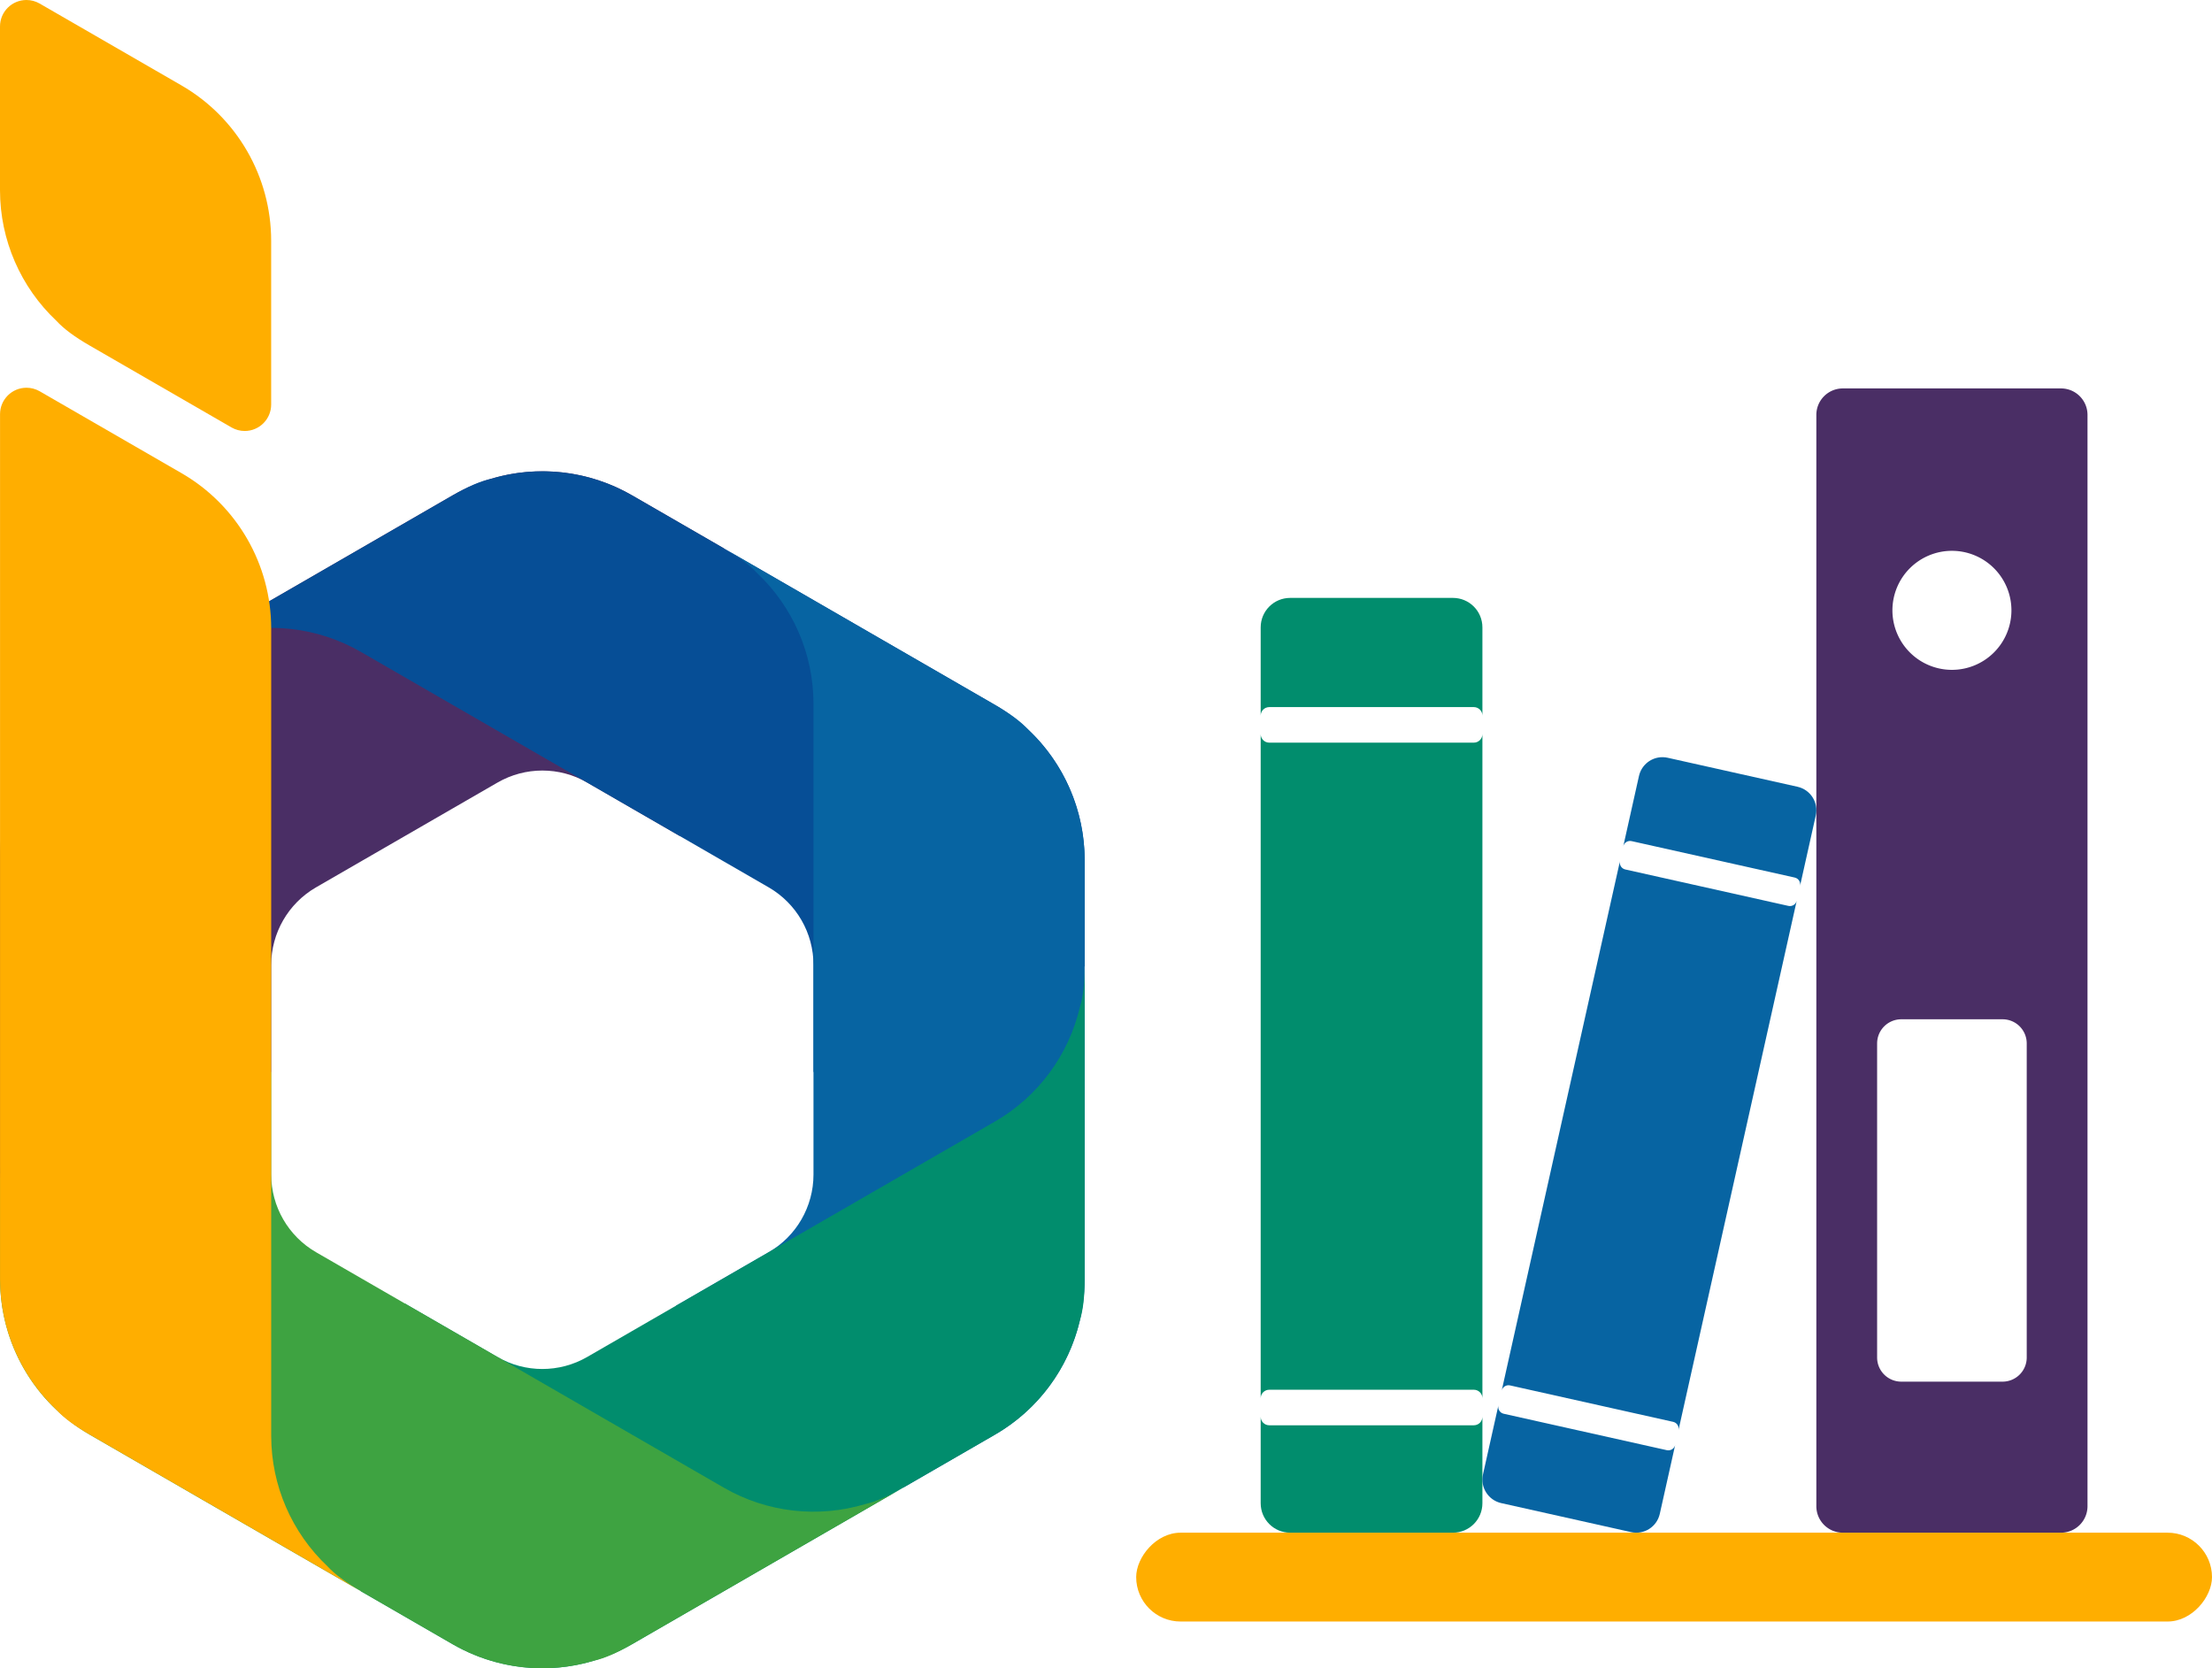
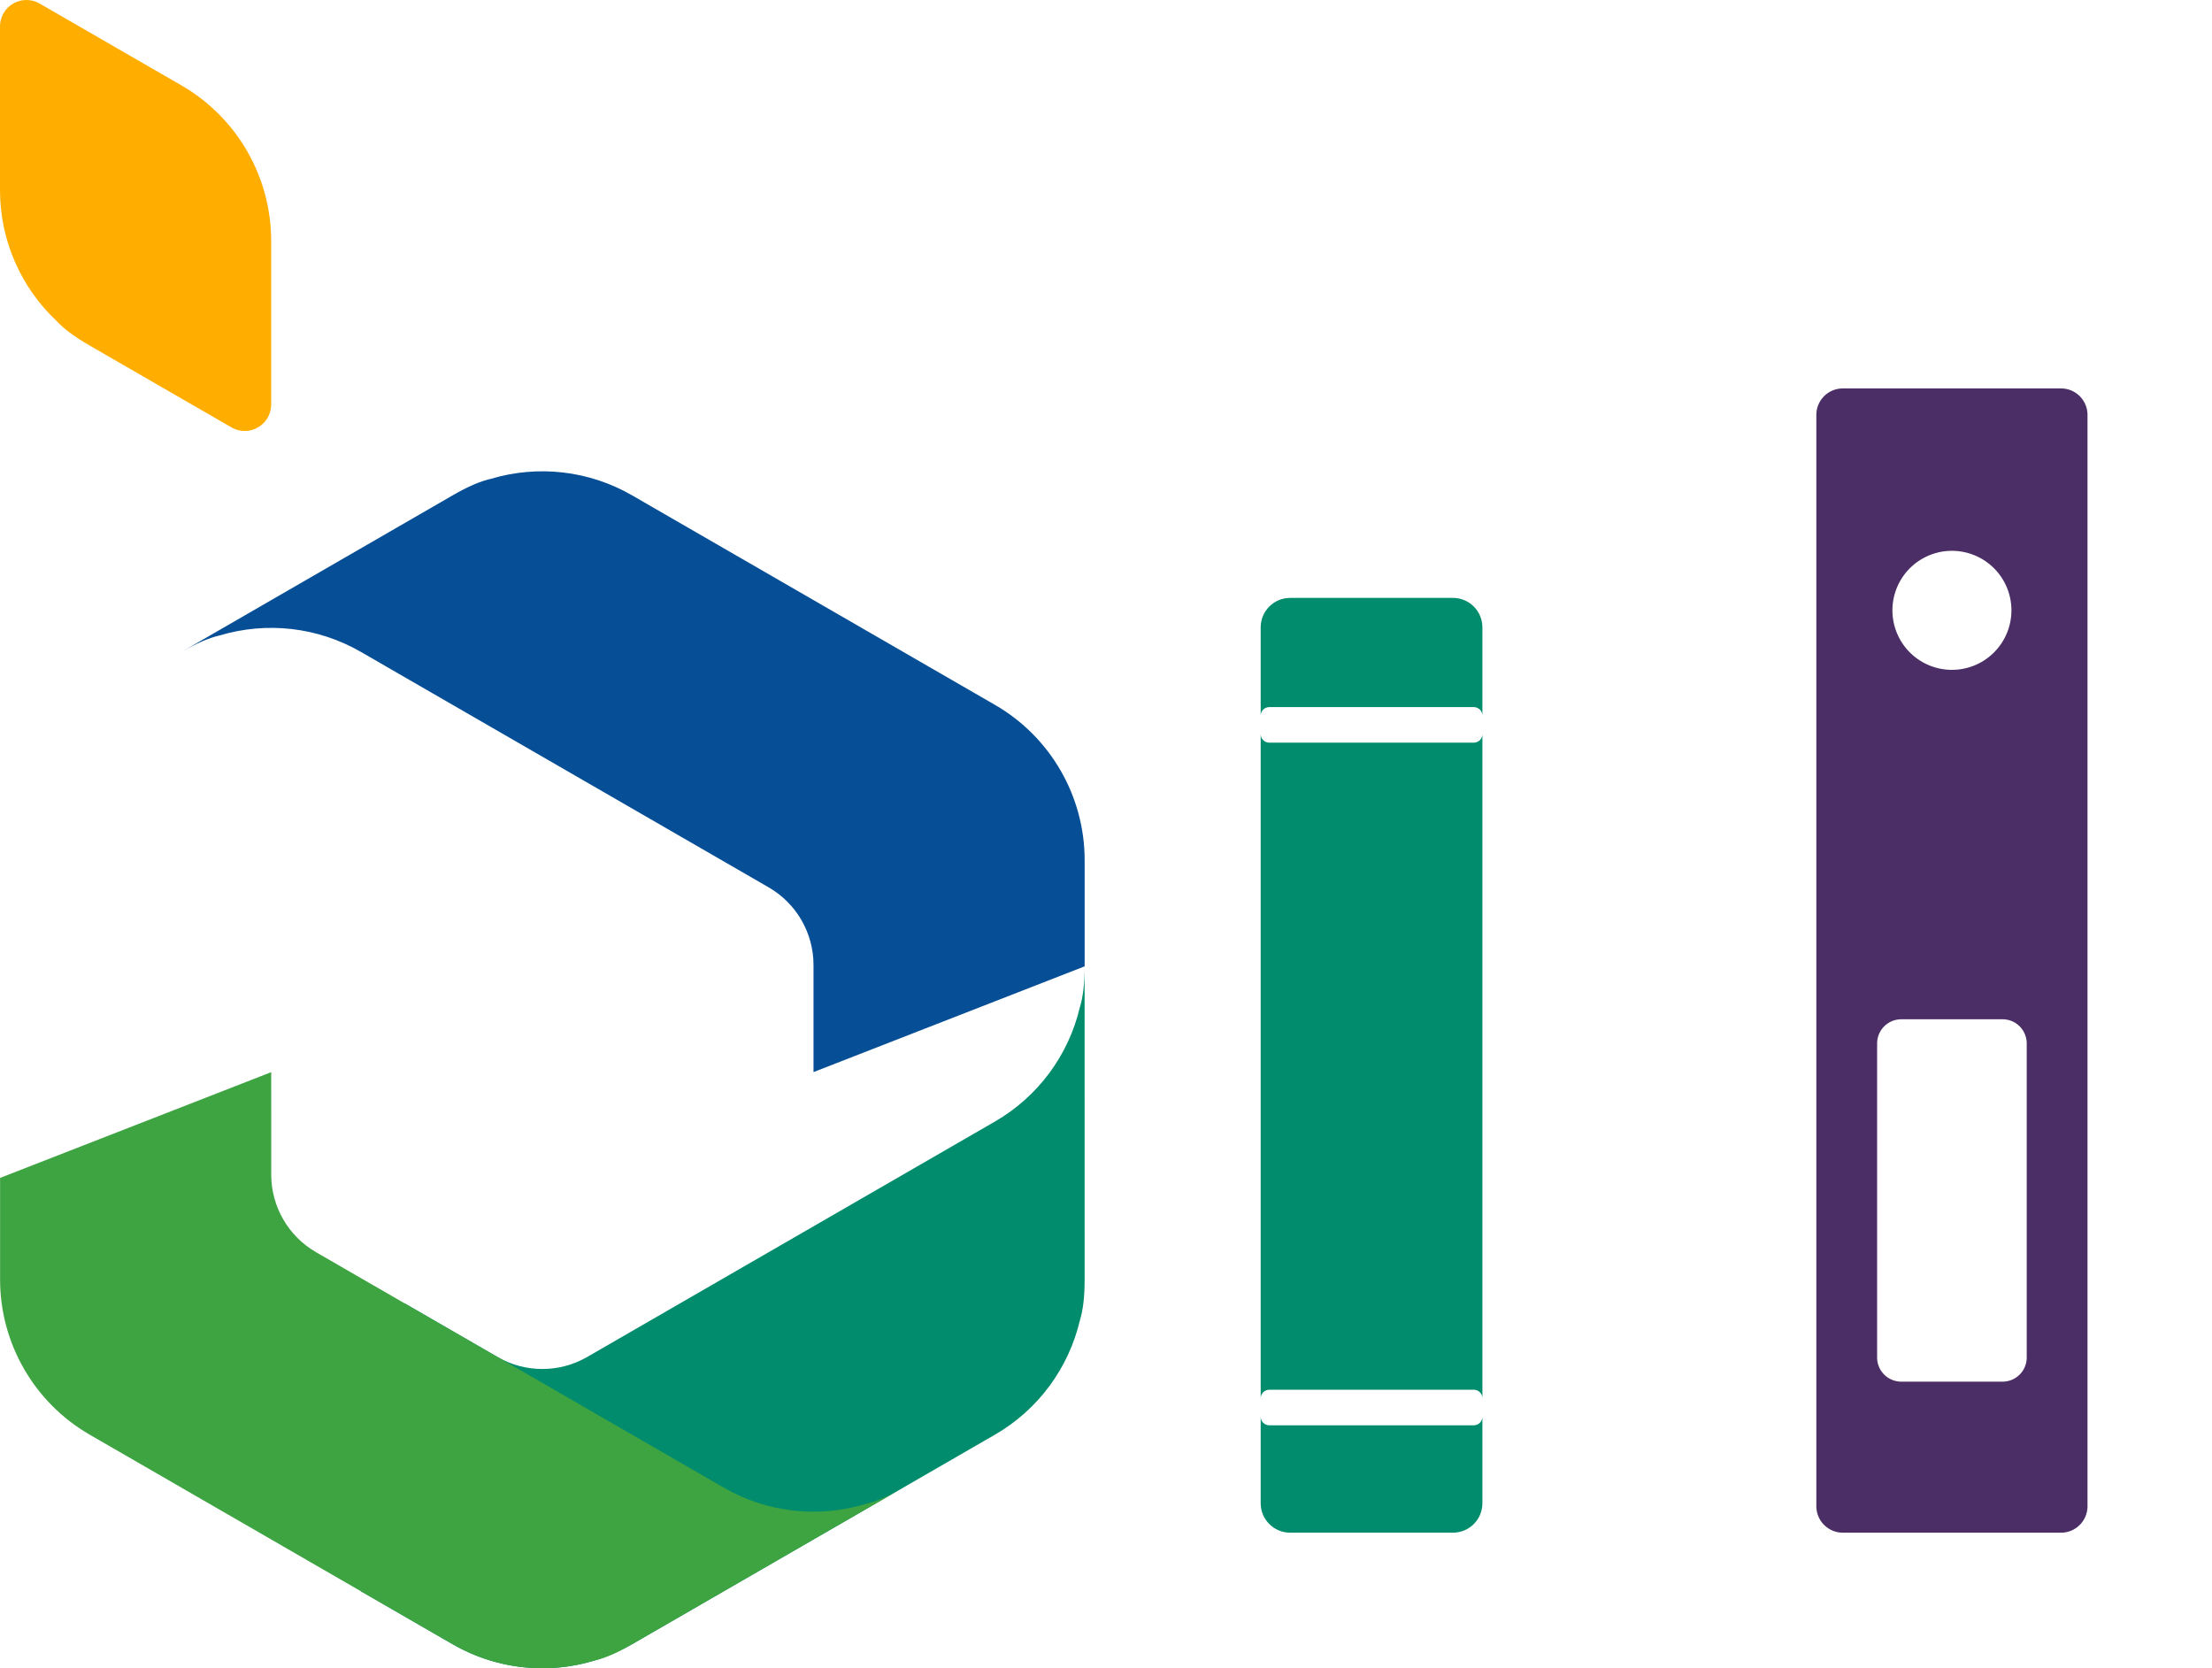
<svg xmlns="http://www.w3.org/2000/svg" xmlns:ns1="http://sodipodi.sourceforge.net/DTD/sodipodi-0.dtd" xmlns:ns2="http://www.inkscape.org/namespaces/inkscape" width="946.274" height="713.611" version="1.1" viewBox="0 0 946.274 713.611" id="svg6" ns1:docname="beewiki-mini.svg" ns2:version="1.1 (c68e22c387, 2021-05-23)">
  <defs id="defs10">
    <ns2:path-effect effect="fillet_chamfer" id="path-effect9498" is_visible="true" lpeversion="1" satellites_param="F,0,0,1,0,10,0,1 @ F,0,0,1,0,10,0,1 @ F,0,0,1,0,10,0,1 @ F,0,0,1,0,10,0,1 @ F,0,0,1,0,10,0,1 @ F,0,0,1,0,10,0,1 @ F,0,0,1,0,10,0,1 @ F,0,0,1,0,10,0,1 @ F,0,0,1,0,10,0,1 @ F,0,0,1,0,10,0,1 | F,0,0,1,0,10,0,1 @ F,0,0,1,0,10,0,1 @ F,0,0,1,0,10,0,1 @ F,0,0,1,0,10,0,1" unit="px" method="auto" mode="F" radius="10" chamfer_steps="1" flexible="false" use_knot_distance="true" apply_no_radius="true" apply_with_radius="true" only_selected="false" hide_knots="false" />
    <ns2:path-effect effect="fillet_chamfer" id="path-effect9496" is_visible="true" lpeversion="1" satellites_param="F,0,0,1,0,10,0,1 @ F,0,0,1,0,10,0,1 @ F,0,0,1,0,10,0,1 @ F,0,0,1,0,10,0,1 @ F,0,0,1,0,10,0,1 @ F,0,0,1,0,10,0,1 @ F,0,0,1,0,10,0,1 @ F,0,0,1,0,10,0,1 @ F,0,0,1,0,10,0,1 @ F,0,0,1,0,10,0,1 | F,0,0,1,0,10,0,1 @ F,0,0,1,0,10,0,1 @ F,0,0,1,0,10,0,1 @ F,0,0,1,0,10,0,1" unit="px" method="auto" mode="F" radius="10" chamfer_steps="1" flexible="false" use_knot_distance="true" apply_no_radius="true" apply_with_radius="true" only_selected="false" hide_knots="false" />
    <ns2:path-effect effect="fillet_chamfer" id="path-effect9494" is_visible="true" lpeversion="1" satellites_param="F,0,0,1,0,10,0,1 @ F,0,0,1,0,10,0,1 @ F,0,0,1,0,10,0,1 @ F,0,0,1,0,10,0,1 @ F,0,0,1,0,10,0,1 @ F,0,0,1,0,10,0,1 @ F,0,0,1,0,10,0,1 @ F,0,0,1,0,10,0,1 | F,0,0,1,0,10,0,1 @ F,0,0,1,0,10,0,1 @ F,0,0,1,0,10,0,1 @ F,0,0,1,0,10,0,1 @ F,0,0,1,0,10,0,1 @ F,0,0,1,0,10,0,1" unit="px" method="auto" mode="F" radius="10" chamfer_steps="1" flexible="false" use_knot_distance="true" apply_no_radius="true" apply_with_radius="true" only_selected="false" hide_knots="false" />
    <ns2:path-effect effect="fillet_chamfer" id="path-effect9469" is_visible="true" lpeversion="1" satellites_param="F,0,0,1,0,2,0,1 @ F,0,0,1,0,2,0,1 @ F,0,0,1,0,2,0,1 @ F,0,0,1,0,2,0,1 @ F,0,0,1,0,2,0,1 @ F,0,0,1,0,2,0,1 @ F,0,0,1,0,2,0,1 @ F,0,0,1,0,2,0,1 | F,0,0,1,0,2,0,1 @ F,0,0,1,0,2,0,1 @ F,0,0,1,0,2,0,1 @ F,0,0,1,0,2,0,1 @ F,0,0,1,0,2,0,1 @ F,0,0,1,0,2,0,1" unit="px" method="auto" mode="F" radius="2" chamfer_steps="1" flexible="false" use_knot_distance="true" apply_no_radius="true" apply_with_radius="true" only_selected="false" hide_knots="false" />
  </defs>
  <ns1:namedview id="namedview8" pagecolor="#ffffff" bordercolor="#666666" borderopacity="1.0" ns2:pageshadow="2" ns2:pageopacity="0.0" ns2:pagecheckerboard="0" showgrid="false" ns2:zoom="0.5" ns2:cx="425" ns2:cy="409" ns2:window-width="1920" ns2:window-height="991" ns2:window-x="-9" ns2:window-y="-9" ns2:window-maximized="1" ns2:current-layer="g15835" ns2:snap-center="false" ns2:snap-object-midpoints="false" ns2:snap-others="false" ns2:snap-bbox="true" ns2:snap-bbox-midpoints="true" />
  <g id="g26308" transform="matrix(0.903,0,0,0.903,-4105.01,-775.201)" style="font-size:115.99px;line-height:1.25;stroke-width:2.9" />
  <g id="g15835" transform="translate(-222.676)">
-     <rect style="opacity:1;fill:#ffae00;fill-opacity:1;stroke-width:15.585" id="rect856" width="460.226" height="38" x="-1168.951" y="655.611" ry="19" transform="scale(-1,1)" />
    <path id="rect856-1-4" style="opacity:1;fill:#4a2e65;fill-opacity:1;stroke-width:28.082" d="m 1011.047,166.15 c -6.291,0 -11.355,5.064 -11.355,11.355 v 466.75 c 0,6.291 5.064,11.355 11.355,11.355 h 93.289 c 6.291,0 11.355,-5.064 11.355,-11.355 v -466.75 c 0,-6.291 -5.064,-11.355 -11.355,-11.355 z m 46.645,69.467 a 25.456,25.456 0 0 1 25.455,25.455 25.456,25.456 0 0 1 -25.455,25.457 25.456,25.456 0 0 1 -25.455,-25.457 25.456,25.456 0 0 1 25.455,-25.455 z M 1036.045,436 h 43.293 c 5.736,0 10.354,4.617 10.354,10.354 v 134.293 c 0,5.736 -4.617,10.354 -10.354,10.354 h -43.293 c -5.736,0 -10.354,-4.617 -10.354,-10.354 V 446.354 c 0,-5.736 4.617,-10.354 10.354,-10.354 z" />
    <path id="rect856-1" style="opacity:1;fill:#018d6d;fill-opacity:1;stroke-width:22.952" d="m 774.607,255.752 c -6.994,0 -12.623,5.629 -12.623,12.623 v 37.754 c 0.006,-2.031 1.642,-3.664 3.674,-3.664 h 87.506 c 2.035,0 3.674,1.638 3.674,3.674 V 268.375 c 0,-6.994 -5.629,-12.623 -12.623,-12.623 z m 82.23,58.242 c 0,2.035 -1.638,3.674 -3.674,3.674 H 765.658 c -2.032,0 -3.668,-1.633 -3.674,-3.664 v 284.125 c 0.006,-2.031 1.642,-3.664 3.674,-3.664 h 87.506 c 2.035,0 3.674,1.638 3.674,3.674 z m 0,292 c 0,2.035 -1.638,3.674 -3.674,3.674 H 765.658 c -2.032,0 -3.668,-1.633 -3.674,-3.664 v 36.984 c 0,6.994 5.629,12.623 12.623,12.623 h 69.607 c 6.994,0 12.623,-5.629 12.623,-12.623 z" />
-     <path id="rect856-1-48" style="opacity:1;fill:#0764a2;fill-opacity:1;stroke-width:18.752" d="m 934.043,323.887 c -4.804,-0.091 -9.146,3.189 -10.236,8.068 l -6.725,30.109 c 0.362,-1.623 1.961,-2.636 3.584,-2.273 L 990.438,375.375 c 1.623,0.362 2.638,1.961 2.275,3.584 l 6.727,-30.111 c 1.246,-5.576 -2.242,-11.069 -7.818,-12.314 l -55.5,-12.396 c -0.697,-0.156 -1.392,-0.237 -2.078,-0.25 z m -18.359,44.441 -50.605,226.561 c 0.362,-1.623 1.961,-2.638 3.584,-2.275 l 69.771,15.586 c 1.623,0.362 2.638,1.961 2.275,3.584 l 50.605,-226.562 c -0.362,1.623 -1.961,2.638 -3.584,2.275 l -69.773,-15.584 c -1.623,-0.362 -2.636,-1.961 -2.273,-3.584 z m -52.004,232.824 -6.59,29.496 c -1.246,5.576 2.242,11.069 7.818,12.314 l 55.5,12.396 c 5.576,1.246 11.069,-2.242 12.314,-7.818 l 6.588,-29.496 c -0.362,1.623 -1.961,2.638 -3.584,2.275 l -69.773,-15.584 c -1.623,-0.362 -2.636,-1.961 -2.273,-3.584 z" />
  </g>
  <g id="g26329-7" transform="translate(-4409.998,-851.332)">
-     <path id="path1180-5-79-5-9-1-1-9" style="fill:#4a2e65;fill-opacity:1;stroke:none;stroke-width:1;paint-order:markers stroke fill" d="m 4642.001,1052.929 c -13.248,-9e-4 -26.496,3.424 -38.367,10.277 l -155.25,89.635 v 0 c -0.016,0.01 -0.029,0.02 -0.045,0.029 -2.055,1.188 -4.015,2.492 -5.93,3.848 -0.425,0.301 -0.848,0.601 -1.266,0.91 -1.87,1.383 -3.683,2.826 -5.406,4.359 -0.205,0.182 -0.395,0.376 -0.598,0.561 -1.566,1.424 -3.059,2.913 -4.494,4.453 -0.324,0.347 -0.652,0.688 -0.969,1.041 -1.522,1.695 -2.969,3.45 -4.33,5.268 -0.242,0.323 -0.466,0.657 -0.703,0.984 -1.218,1.68 -2.367,3.404 -3.443,5.176 -0.182,0.3 -0.376,0.592 -0.555,0.895 -1.162,1.972 -2.223,4.001 -3.205,6.07 -0.194,0.409 -0.376,0.822 -0.562,1.234 -0.908,2.005 -1.746,4.042 -2.481,6.123 -0.053,0.149 -0.116,0.294 -0.168,0.443 -0.757,2.191 -1.389,4.427 -1.947,6.689 -0.058,0.235 -0.147,0.46 -0.203,0.695 -1.386,4.473 -2.026,10.018 -2.051,17.264 -7e-4,0.137 -0.014,0.273 -0.014,0.41 v 135.906 l 0.016,-0.01 115.984,-45.232 v -23.695 -22.15 c 0,-13.668 7.276,-26.297 19.088,-33.164 l 0.1,-0.057 58.441,-33.742 19.184,-11.074 c 11.871,-6.854 26.498,-6.855 38.369,0 l 19.184,11.076 20.475,11.822 18.816,-123.053 v -0.019 l -39.301,-22.691 c -11.872,-6.854 -25.121,-10.28 -38.369,-10.281 z" />
    <path id="path1180-5-79-5-9-0-3-3-4-7-6" style="fill:#064e96;fill-opacity:1;stroke:none;stroke-width:1;paint-order:markers stroke fill" d="m 4874.002,1264.683 1e-4,-45.382 c 0,-27.416 -14.623,-52.749 -38.364,-66.457 l -155.252,-89.635 c -18.522,-10.694 -40.398,-13.044 -60.396,-7.051 -4.659,1.058 -9.879,3.322 -16.341,7.054 l -115.949,66.955 c 6.438,-3.717 11.649,-5.975 16.296,-7.03 19.998,-5.993 41.874,-3.643 60.396,7.051 l 96.811,55.894 58.441,33.741 19.183,11.075 c 11.871,6.854 19.185,19.521 19.184,33.229 v 22.152 l -6e-4,23.642 115.975,-45.23 z" />
-     <path id="path1180-5-79-5-9-0-3-3-5-1" style="fill:#0764a2;fill-opacity:1;stroke:none;stroke-width:1;paint-order:markers stroke fill" d="m 4796.328,1487.709 39.302,-22.691 c 23.743,-13.708 38.371,-39.038 38.371,-66.453 v -179.269 c 0,-21.388 -8.903,-41.508 -24.092,-55.83 -3.245,-3.506 -7.816,-6.894 -14.279,-10.625 l -115.959,-66.938 c 6.438,3.717 10.999,7.101 14.236,10.598 15.189,14.322 24.092,34.442 24.092,55.83 v 111.787 67.482 22.15 c 0,13.707 -7.314,26.375 -19.186,33.228 l -19.184,11.076 -20.475,11.82 97.158,77.822 z" />
    <path id="path1180-5-79-5-9-0-3-1-2" style="fill:#018d6d;fill-opacity:1;stroke:none;stroke-width:1;paint-order:markers stroke fill" d="m 4564.339,1531.96 39.302,22.691 c 23.743,13.708 52.994,13.711 76.736,0 l 155.252,-89.635 c 18.522,-10.694 31.496,-28.464 36.304,-48.779 1.413,-4.563 2.062,-10.216 2.062,-17.679 l -0.01,-133.892 c 0,7.434 -0.65,13.076 -2.06,17.628 -4.809,20.315 -17.782,38.085 -36.304,48.779 l -96.811,55.894 -58.441,33.741 -19.183,11.075 c -11.871,6.854 -26.498,6.854 -38.37,-9e-4 l -19.184,-11.076 -20.474,-11.821 -18.817,123.052 z" />
    <path id="path1180-5-79-5-9-0-4-2" style="fill:#3ea341;fill-opacity:1;stroke:none;stroke-width:1;stroke-opacity:1;paint-order:markers stroke fill" d="m 4526.016,1309.953 v 0 l -115.988,45.234 v 43.385 c 0,27.416 14.622,52.75 38.363,66.457 l 155.252,89.635 c 18.522,10.694 40.399,13.044 60.397,7.051 4.659,-1.058 9.879,-3.323 16.342,-7.055 l 115.949,-66.955 c -6.438,3.717 -11.65,5.976 -16.297,7.031 -19.997,5.993 -41.874,3.643 -60.396,-7.051 l -96.811,-55.895 -58.441,-33.74 -19.182,-11.076 c -11.871,-6.854 -19.186,-19.52 -19.186,-33.229 v -22.152 z" />
-     <path id="rect954-9-8-2-9" style="fill:#ffae00;fill-opacity:1;stroke:none;stroke-width:31.27;stroke-opacity:1" d="m 4426.916,1018.668 c -1.703,-0.97 -3.63,-1.48 -5.59,-1.482 -6.248,0 -11.312,5.065 -11.312,11.312 v 30.32 39.73 250.84 l 0.014,3.781 h -0.014 v 45.369 c 0,21.388 8.903,41.508 24.092,55.83 3.245,3.506 7.816,6.894 14.279,10.625 l 115.957,66.941 c -6.437,-3.72 -10.999,-7.101 -14.236,-10.598 -15.189,-14.322 -24.092,-34.442 -24.092,-55.83 v -111.787 -51.789 -92.115 -88 -1.643 c 0,-27.415 -14.627,-52.746 -38.371,-66.453 -11.304,-6.522 -60.727,-35.055 -60.727,-35.055 z" ns1:nodetypes="ccscccccsccccsccccsccc" />
    <path id="rect954-9-8-2-0-0" style="fill:#ffae00;fill-opacity:1;stroke:none;stroke-width:31.27;stroke-opacity:1" d="m 4421.31,851.332 c -6.248,0 -11.312,5.065 -11.312,11.312 v 70.051 c 0,21.388 8.903,41.508 24.092,55.83 3.245,3.506 7.816,6.894 14.279,10.625 11.304,6.522 60.727,35.053 60.727,35.053 1.703,0.97 3.63,1.482 5.59,1.482 6.248,0 11.312,-5.065 11.312,-11.312 v -70.051 c 0,-27.415 -14.627,-52.746 -38.371,-66.453 -11.304,-6.522 -60.727,-35.055 -60.727,-35.055 -1.703,-0.97 -3.63,-1.481 -5.59,-1.482 z" ns1:nodetypes="cssccccssccc" />
  </g>
</svg>